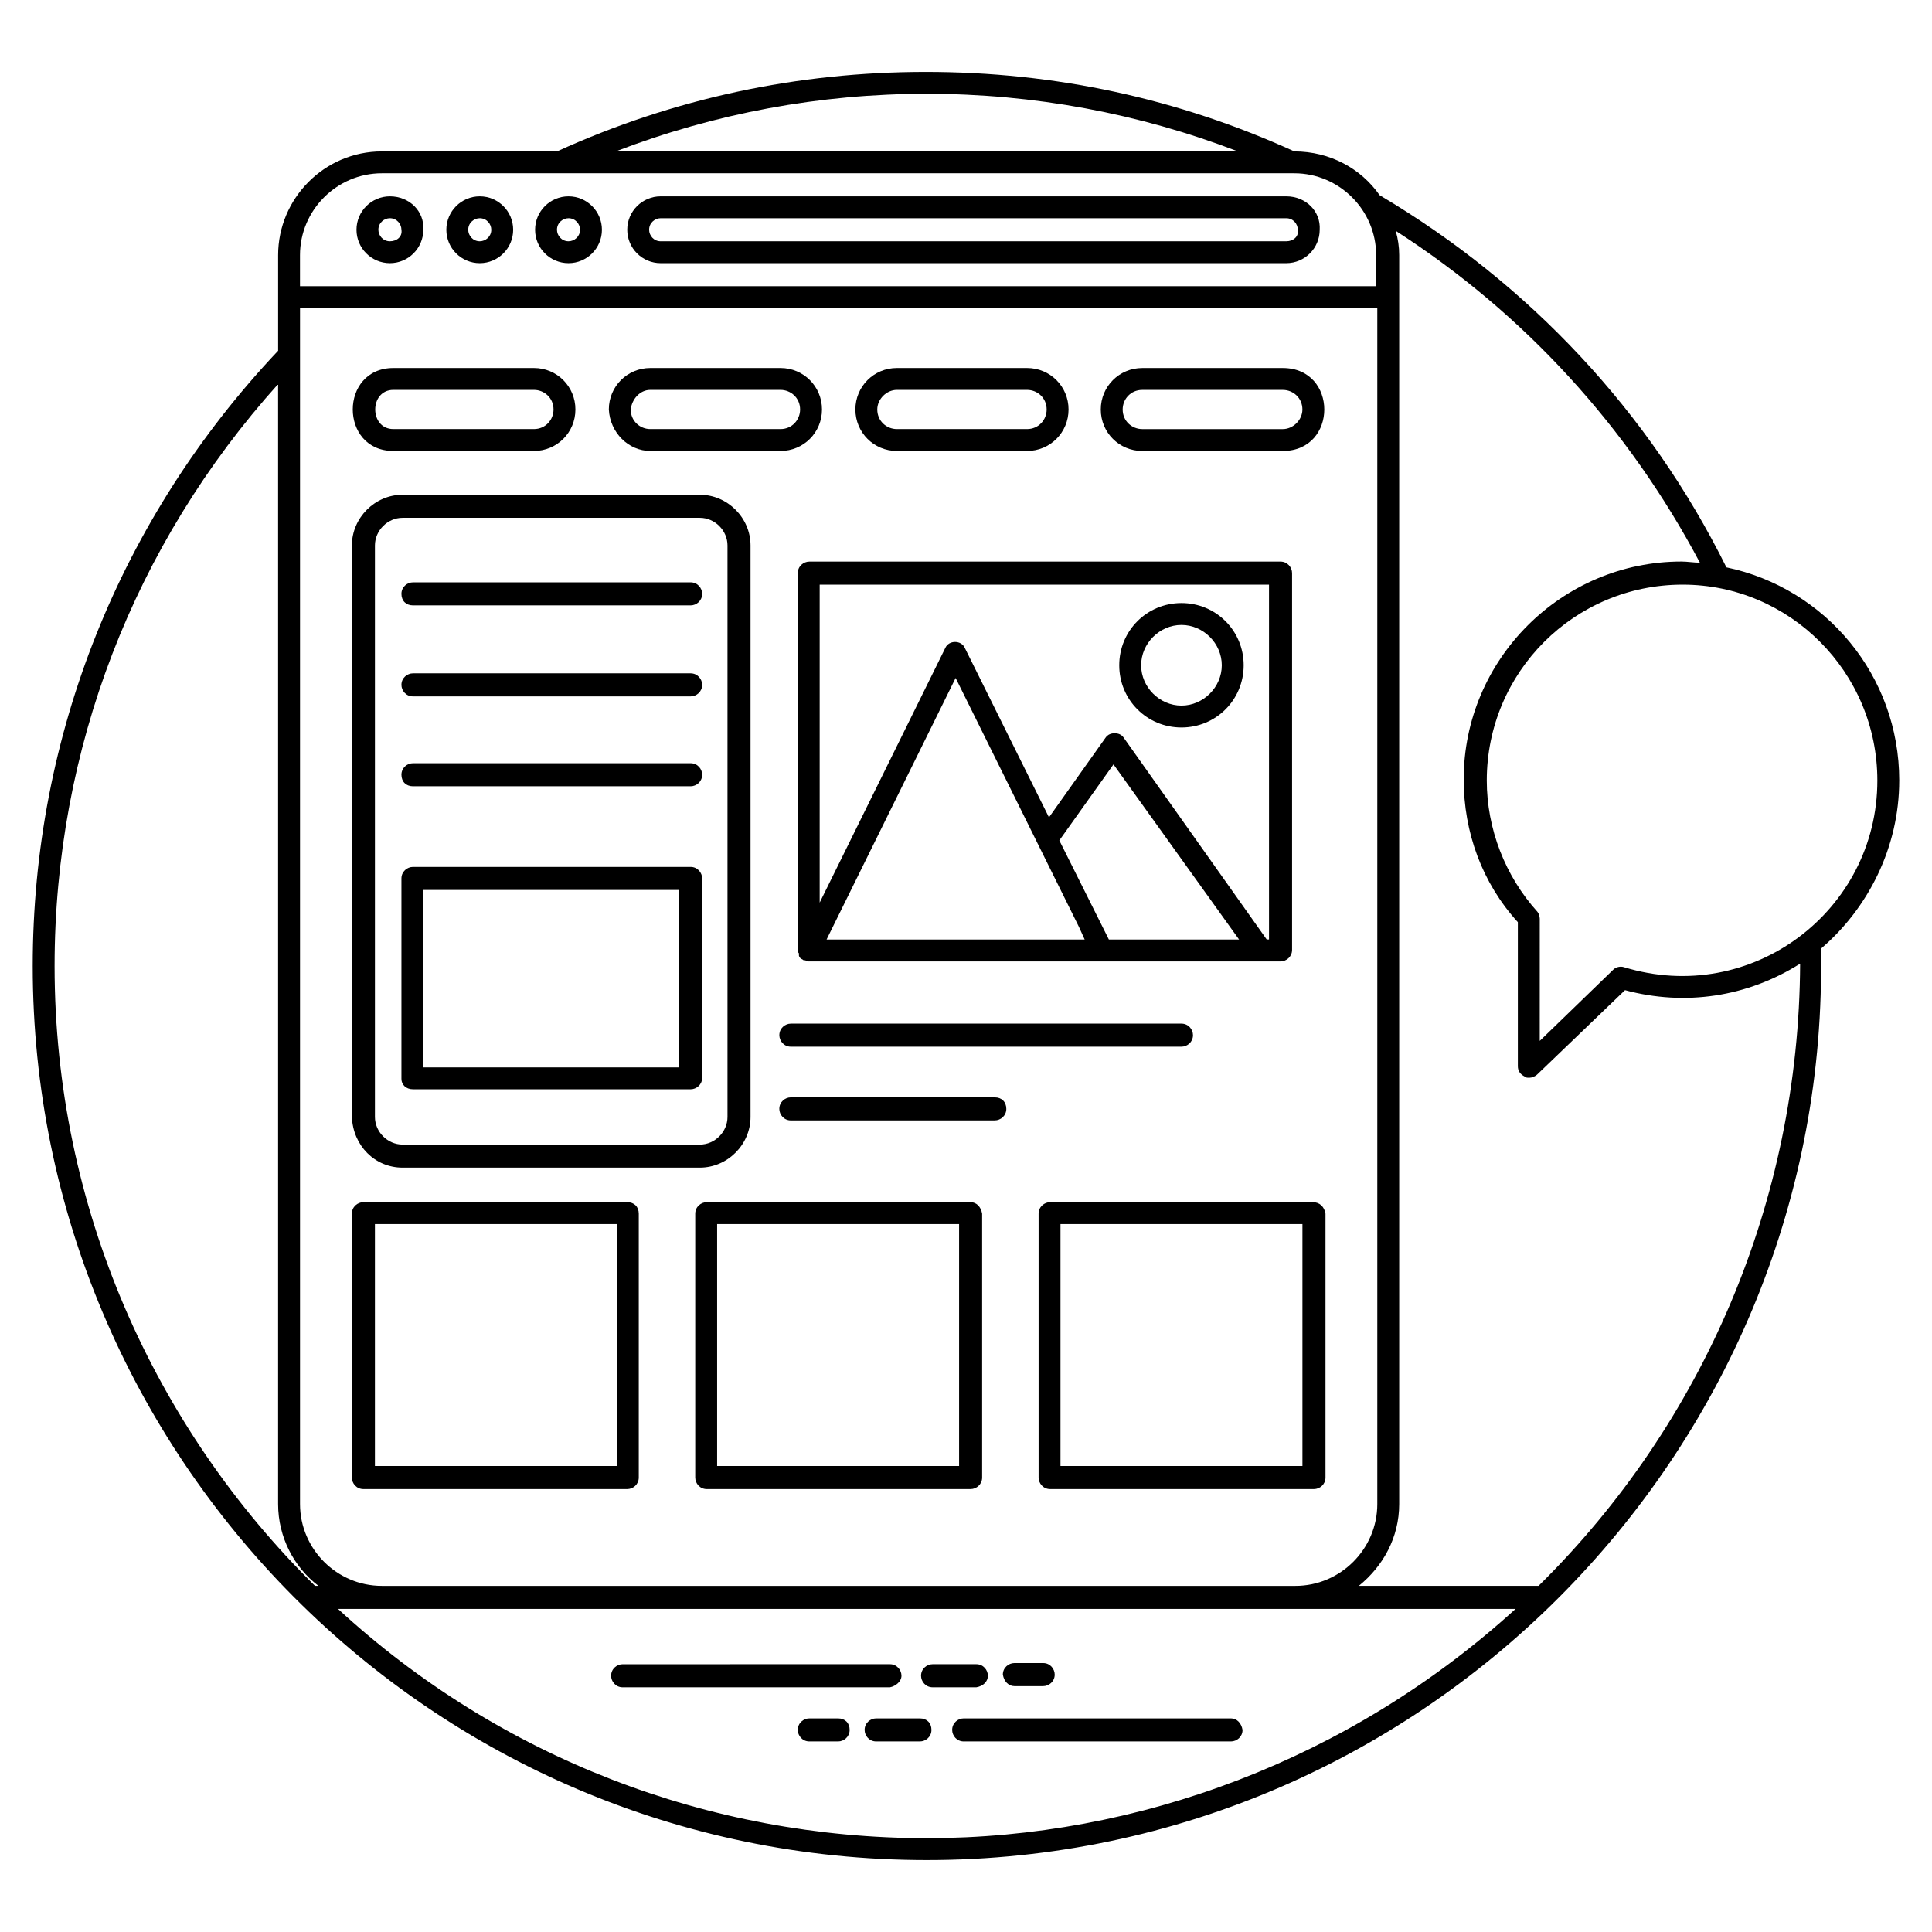
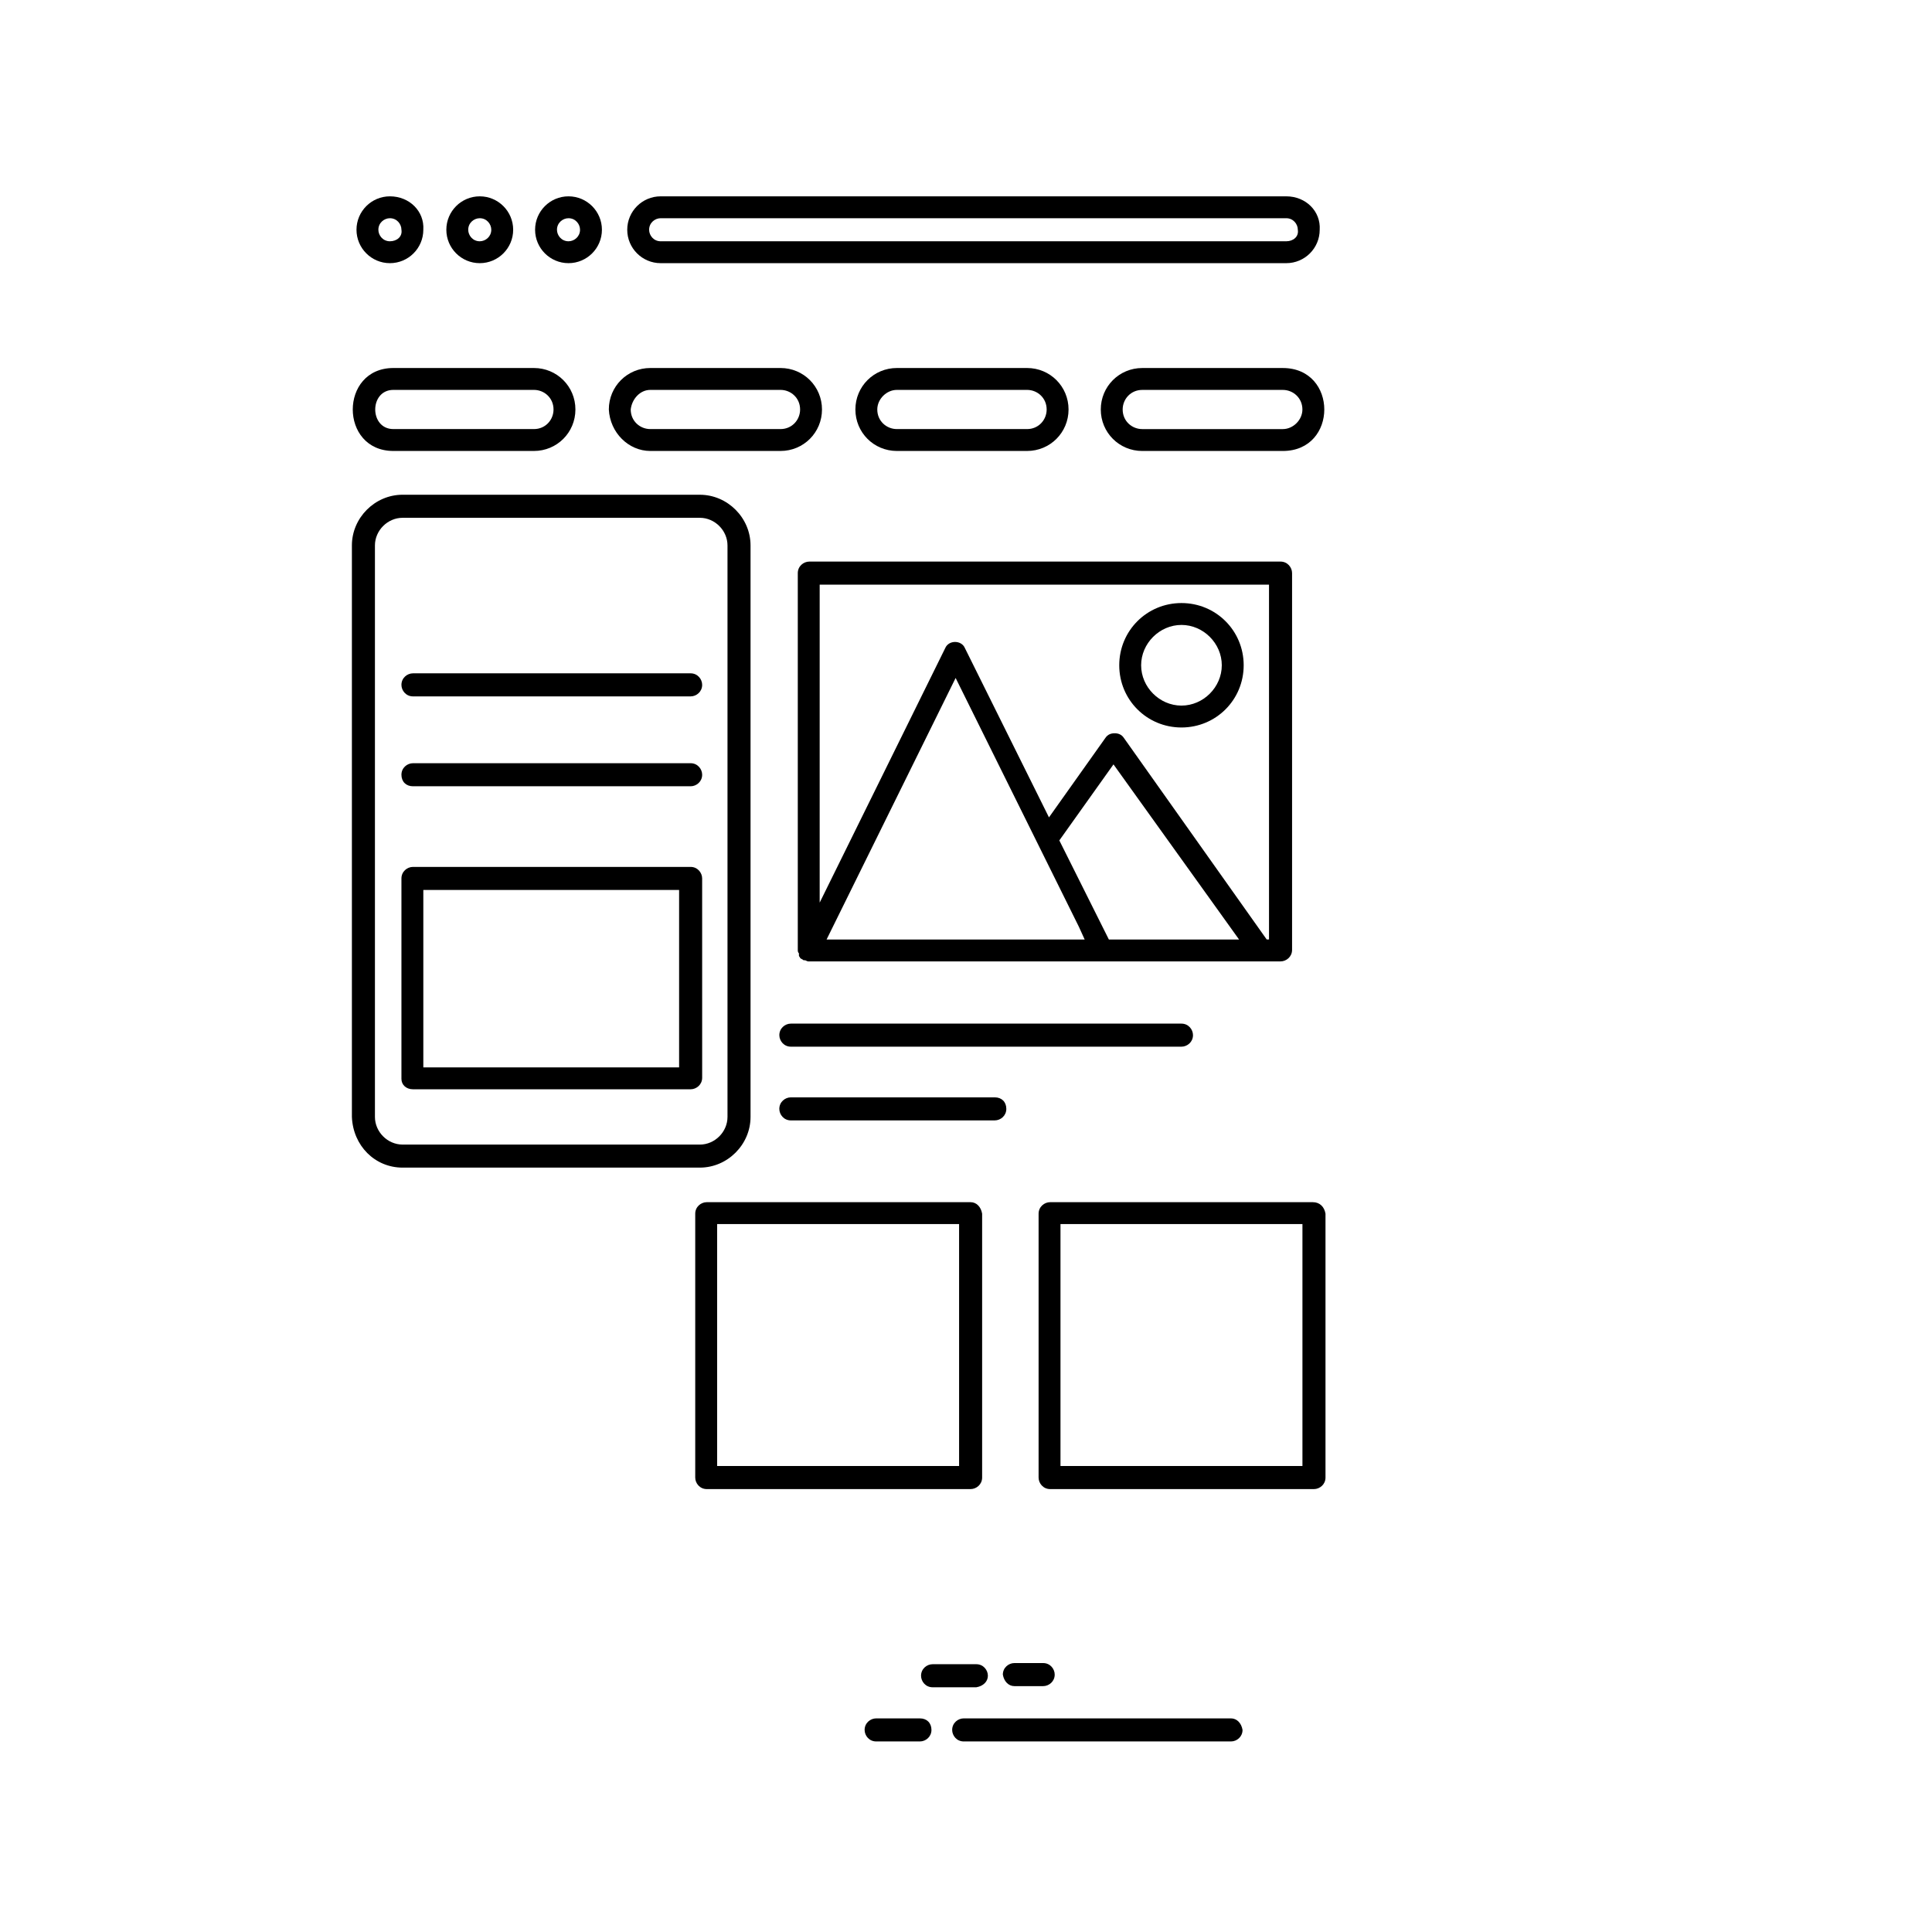
<svg xmlns="http://www.w3.org/2000/svg" fill="#000000" width="800px" height="800px" version="1.1" viewBox="144 144 512 512">
  <g>
    <path d="m247.33 196.03c-4.887 0-8.855 3.969-8.855 8.855s3.969 8.855 8.855 8.855 8.855-3.969 8.855-8.855c0.305-4.887-3.664-8.855-8.855-8.855zm0 11.91c-1.832 0-3.055-1.527-3.055-3.055 0-1.832 1.527-3.055 3.055-3.055 1.832 0 3.055 1.527 3.055 3.055 0.305 1.832-1.223 3.055-3.055 3.055z" />
    <path d="m271.14 196.03c-4.887 0-8.855 3.969-8.855 8.855s3.969 8.855 8.855 8.855 8.855-3.969 8.855-8.855-3.969-8.855-8.855-8.855zm0 11.91c-1.832 0-3.055-1.527-3.055-3.055 0-1.832 1.527-3.055 3.055-3.055 1.832 0 3.055 1.527 3.055 3.055 0 1.832-1.527 3.055-3.055 3.055z" />
    <path d="m294.66 196.03c-4.887 0-8.855 3.969-8.855 8.855s3.969 8.855 8.855 8.855 8.855-3.969 8.855-8.855-3.969-8.855-8.855-8.855zm0 11.91c-1.832 0-3.055-1.527-3.055-3.055 0-1.832 1.527-3.055 3.055-3.055 1.832 0 3.055 1.527 3.055 3.055 0 1.832-1.527 3.055-3.055 3.055z" />
    <path d="m484.88 196.03h-165.8c-4.887 0-8.855 3.969-8.855 8.855s3.969 8.855 8.855 8.855h165.8c4.887 0 8.855-3.969 8.855-8.855 0.305-4.887-3.664-8.855-8.855-8.855zm0 11.91h-165.8c-1.832 0-3.055-1.527-3.055-3.055 0-1.832 1.527-3.055 3.055-3.055h165.8c1.832 0 3.055 1.527 3.055 3.055 0.305 1.832-1.223 3.055-3.055 3.055z" />
-     <path d="m382.9 588.09c0-1.527-1.223-3.055-3.055-3.055l-70.836 0.004c-1.527 0-3.055 1.223-3.055 3.055 0 1.527 1.223 3.055 3.055 3.055h70.84c1.523-0.309 3.051-1.531 3.051-3.059z" />
    <path d="m405.8 588.09c0-1.527-1.223-3.055-3.055-3.055h-11.602c-1.527 0-3.055 1.223-3.055 3.055 0 1.527 1.223 3.055 3.055 3.055h11.602c1.832-0.305 3.055-1.527 3.055-3.055z" />
    <path d="m412.82 590.84h7.633c1.527 0 3.055-1.223 3.055-3.055 0-1.527-1.223-3.055-3.055-3.055h-7.633c-1.527 0-3.055 1.223-3.055 3.055 0.305 1.832 1.527 3.055 3.055 3.055z" />
    <path d="m470.23 599.39h-70.84c-1.527 0-3.055 1.223-3.055 3.055 0 1.527 1.223 3.055 3.055 3.055h70.84c1.527 0 3.055-1.223 3.055-3.055-0.309-1.836-1.527-3.055-3.055-3.055z" />
    <path d="m387.79 599.39h-11.602c-1.527 0-3.055 1.223-3.055 3.055 0 1.527 1.223 3.055 3.055 3.055h11.602c1.527 0 3.055-1.223 3.055-3.055 0-1.836-1.223-3.055-3.055-3.055z" />
-     <path d="m366.11 599.39h-7.633c-1.527 0-3.055 1.223-3.055 3.055 0 1.527 1.223 3.055 3.055 3.055h7.633c1.527 0 3.055-1.223 3.055-3.055 0-1.836-1.223-3.055-3.055-3.055z" />
    <path d="m248.25 263.51h37.25c6.106 0 10.992-4.887 10.992-10.992s-4.887-10.992-10.992-10.992h-37.25c-14.352 0-14.352 21.984 0 21.984zm0-16.184h37.25c2.75 0 5.191 2.137 5.191 5.191 0 2.75-2.137 5.191-5.191 5.191h-37.25c-6.414 0-6.414-10.383 0-10.383z" />
    <path d="m316.34 263.51h34.504c6.106 0 10.992-4.887 10.992-10.992s-4.887-10.992-10.992-10.992h-34.504c-6.106 0-10.992 4.887-10.992 10.992 0.305 6.106 5.191 10.992 10.992 10.992zm0-16.184h34.504c2.75 0 5.191 2.137 5.191 5.191 0 2.75-2.137 5.191-5.191 5.191h-34.504c-2.75 0-5.191-2.137-5.191-5.191 0.305-2.746 2.441-5.191 5.191-5.191z" />
    <path d="m381.68 263.51h34.504c6.106 0 10.992-4.887 10.992-10.992s-4.887-10.992-10.992-10.992h-34.504c-6.106 0-10.992 4.887-10.992 10.992s4.883 10.992 10.992 10.992zm0-16.184h34.504c2.75 0 5.191 2.137 5.191 5.191 0 2.75-2.137 5.191-5.191 5.191h-34.504c-2.75 0-5.191-2.137-5.191-5.191 0-2.746 2.441-5.191 5.191-5.191z" />
    <path d="m483.96 241.53h-37.25c-6.106 0-10.992 4.887-10.992 10.992s4.887 10.992 10.992 10.992h37.25c14.656 0 14.656-21.984 0-21.984zm0 16.184h-37.25c-2.75 0-5.191-2.137-5.191-5.191 0-2.75 2.137-5.191 5.191-5.191h37.25c2.75 0 5.191 2.137 5.191 5.191 0 2.75-2.441 5.191-5.191 5.191z" />
    <path d="m250.69 453.43h78.777c7.328 0 13.434-6.106 13.434-13.434v-151.45c0-7.328-6.106-13.434-13.434-13.434l-78.777-0.004c-7.328 0-13.434 6.106-13.434 13.434v151.45c0.305 7.637 6.106 13.438 13.434 13.438zm-7.328-164.88c0-3.969 3.359-7.328 7.328-7.328h78.777c3.969 0 7.328 3.359 7.328 7.328v151.45c0 3.969-3.359 7.328-7.328 7.328l-78.777-0.004c-3.969 0-7.328-3.359-7.328-7.328z" />
    <path d="m253.44 432.67h73.586c1.527 0 3.055-1.223 3.055-3.055l-0.004-52.82c0-1.527-1.223-3.055-3.055-3.055h-73.582c-1.527 0-3.055 1.223-3.055 3.055v53.129c0 1.527 1.223 2.746 3.055 2.746zm2.746-52.82h67.785v47.023l-67.785-0.004z" />
    <path d="m478.47 398.78h4.887c1.527 0 3.055-1.223 3.055-3.055v-99.844c0-1.527-1.223-3.055-3.055-3.055h-124.88c-1.527 0-3.055 1.223-3.055 3.055v99.848c0 0.305 0 0.609 0.305 0.918v0.305 0.305c0 0.305 0.305 0.305 0.305 0.609 0.305 0.305 0.609 0.305 0.918 0.609h0.305c0.305 0 0.609 0.305 0.918 0.305h120.3c-0.305 0 0 0 0 0zm-48.547-9.16 1.527 3.359h-68.398l34.199-69.312zm7.938 3.359-13.129-26.258 14.352-20.152 33.281 46.41zm42.441-94.047v94.043h-0.609l-37.863-53.43c-0.609-0.918-1.527-1.223-2.441-1.223-0.918 0-1.832 0.305-2.441 1.223l-14.961 21.07-22.289-44.887c-0.918-2.137-4.273-2.137-5.191 0l-33.285 67.477v-84.273z" />
    <path d="m457.1 336.79c9.16 0 16.488-7.328 16.488-16.488 0-9.16-7.328-16.488-16.488-16.488s-16.488 7.328-16.488 16.488c0 9.16 7.328 16.488 16.488 16.488zm0-27.176c5.801 0 10.688 4.887 10.688 10.688 0 5.801-4.887 10.688-10.688 10.688-5.801 0-10.688-4.887-10.688-10.688 0-5.801 4.887-10.688 10.688-10.688z" />
-     <path d="m310.23 462.59h-69.926c-1.527 0-3.055 1.223-3.055 3.055v69.922c0 1.527 1.223 3.055 3.055 3.055h69.922c1.527 0 3.055-1.223 3.055-3.055v-69.926c0-1.832-1.219-3.051-3.051-3.051zm-2.75 69.922h-64.121v-64.121h64.121z" />
    <path d="m401.22 462.59h-69.922c-1.527 0-3.055 1.223-3.055 3.055v69.922c0 1.527 1.223 3.055 3.055 3.055h69.922c1.527 0 3.055-1.223 3.055-3.055v-69.926c-0.305-1.832-1.527-3.051-3.055-3.051zm-3.051 69.922h-64.121v-64.121h64.121z" />
    <path d="m491.91 462.59h-69.617c-1.527 0-3.055 1.223-3.055 3.055v69.922c0 1.527 1.223 3.055 3.055 3.055h69.922c1.527 0 3.055-1.223 3.055-3.055v-69.926c-0.309-1.832-1.527-3.051-3.359-3.051zm-2.75 69.922h-64.121v-64.121h64.121z" />
-     <path d="m647.32 350.84c0-27.785-19.543-50.992-45.801-56.488-20.457-41.223-52.215-75.113-91.906-98.625-4.887-7.023-13.129-11.602-22.594-11.602-30.84-14.047-63.512-21.07-97.707-21.07-33.895 0-66.871 7.023-97.707 21.07h-46.418c-15.266 0-27.48 12.52-27.48 27.48v25.344c-41.832 44.273-65.035 101.98-65.035 163.05 0 129.77 105.34 236.94 236.94 236.94 133.13 0 239.69-110.23 236.94-241.52 12.52-10.688 20.766-26.871 20.766-44.578zm-5.801 0c0 34.504-33.281 59.848-67.176 49.465-0.918-0.305-2.137 0-2.75 0.609l-19.543 18.93 0.004-32.363c0-0.609-0.305-1.527-0.609-1.832-8.551-9.465-13.434-21.984-13.434-34.809 0-28.703 23.207-51.906 51.906-51.906 28.395-0.004 51.602 23.203 51.602 51.906zm-154.2 213.43h-242.13c-11.91 0-21.68-9.77-21.68-21.68v-316.94h285.49v316.94c0 11.91-9.77 21.68-21.68 21.68zm-97.707 66.871c-57.711 0-113.28-21.375-156.03-60.762h253.74 58.32c-43.973 40-100.16 60.762-156.03 60.762zm0-462.29c28.398 0 56.184 5.191 82.441 15.266l-164.88 0.004c26.258-10.078 54.043-15.27 82.441-15.27zm-166.11 42.75c0-11.91 9.77-21.68 21.68-21.68h241.83c11.91 0 21.68 9.77 21.68 21.68v8.246l-285.19-0.004zm-65.035 188.39c0-57.402 21.07-111.75 59.234-154.2v296.79c0 8.855 4.273 16.793 10.688 21.68l-0.918-0.004c-42.441-41.828-69.004-100.15-69.004-164.27zm393.28 164.27h-47.633c6.414-5.191 10.688-12.824 10.688-21.68v-330.99c0-2.137-0.305-4.273-0.918-6.414 34.199 21.984 61.68 52.215 80.609 87.938-1.527 0-3.359-0.305-4.887-0.305-31.754 0-57.711 25.953-57.711 57.711 0 14.047 4.887 27.48 14.352 37.863v38.168c0 1.223 0.609 2.137 1.832 2.75 0.305 0.305 0.609 0.305 1.223 0.305 0.609 0 1.527-0.305 2.137-0.918l23.207-22.289c15.879 4.273 32.367 1.832 46.41-7.023-0.305 62.902-25.648 121.83-69.309 164.88z" />
    <path d="m353.59 415.27c-1.527 0-3.055 1.223-3.055 3.055 0 1.527 1.223 3.055 3.055 3.055h103.51c1.527 0 3.055-1.223 3.055-3.055 0-1.527-1.223-3.055-3.055-3.055z" />
    <path d="m407.63 434.81h-54.047c-1.527 0-3.055 1.223-3.055 3.055 0 1.527 1.223 3.055 3.055 3.055l54.047-0.004c1.527 0 3.055-1.223 3.055-3.055-0.004-1.832-1.223-3.051-3.055-3.051z" />
-     <path d="m253.44 304.43h73.586c1.527 0 3.055-1.223 3.055-3.055 0-1.527-1.223-3.055-3.055-3.055l-73.586 0.004c-1.527 0-3.055 1.223-3.055 3.055s1.223 3.051 3.055 3.051z" />
    <path d="m253.44 352.37h73.586c1.527 0 3.055-1.223 3.055-3.055 0-1.527-1.223-3.055-3.055-3.055h-73.586c-1.527 0-3.055 1.223-3.055 3.055s1.223 3.055 3.055 3.055z" />
    <path d="m253.44 328.55h73.586c1.527 0 3.055-1.223 3.055-3.055 0-1.527-1.223-3.055-3.055-3.055h-73.586c-1.527 0-3.055 1.223-3.055 3.055 0 1.527 1.223 3.055 3.055 3.055z" />
  </g>
</svg>